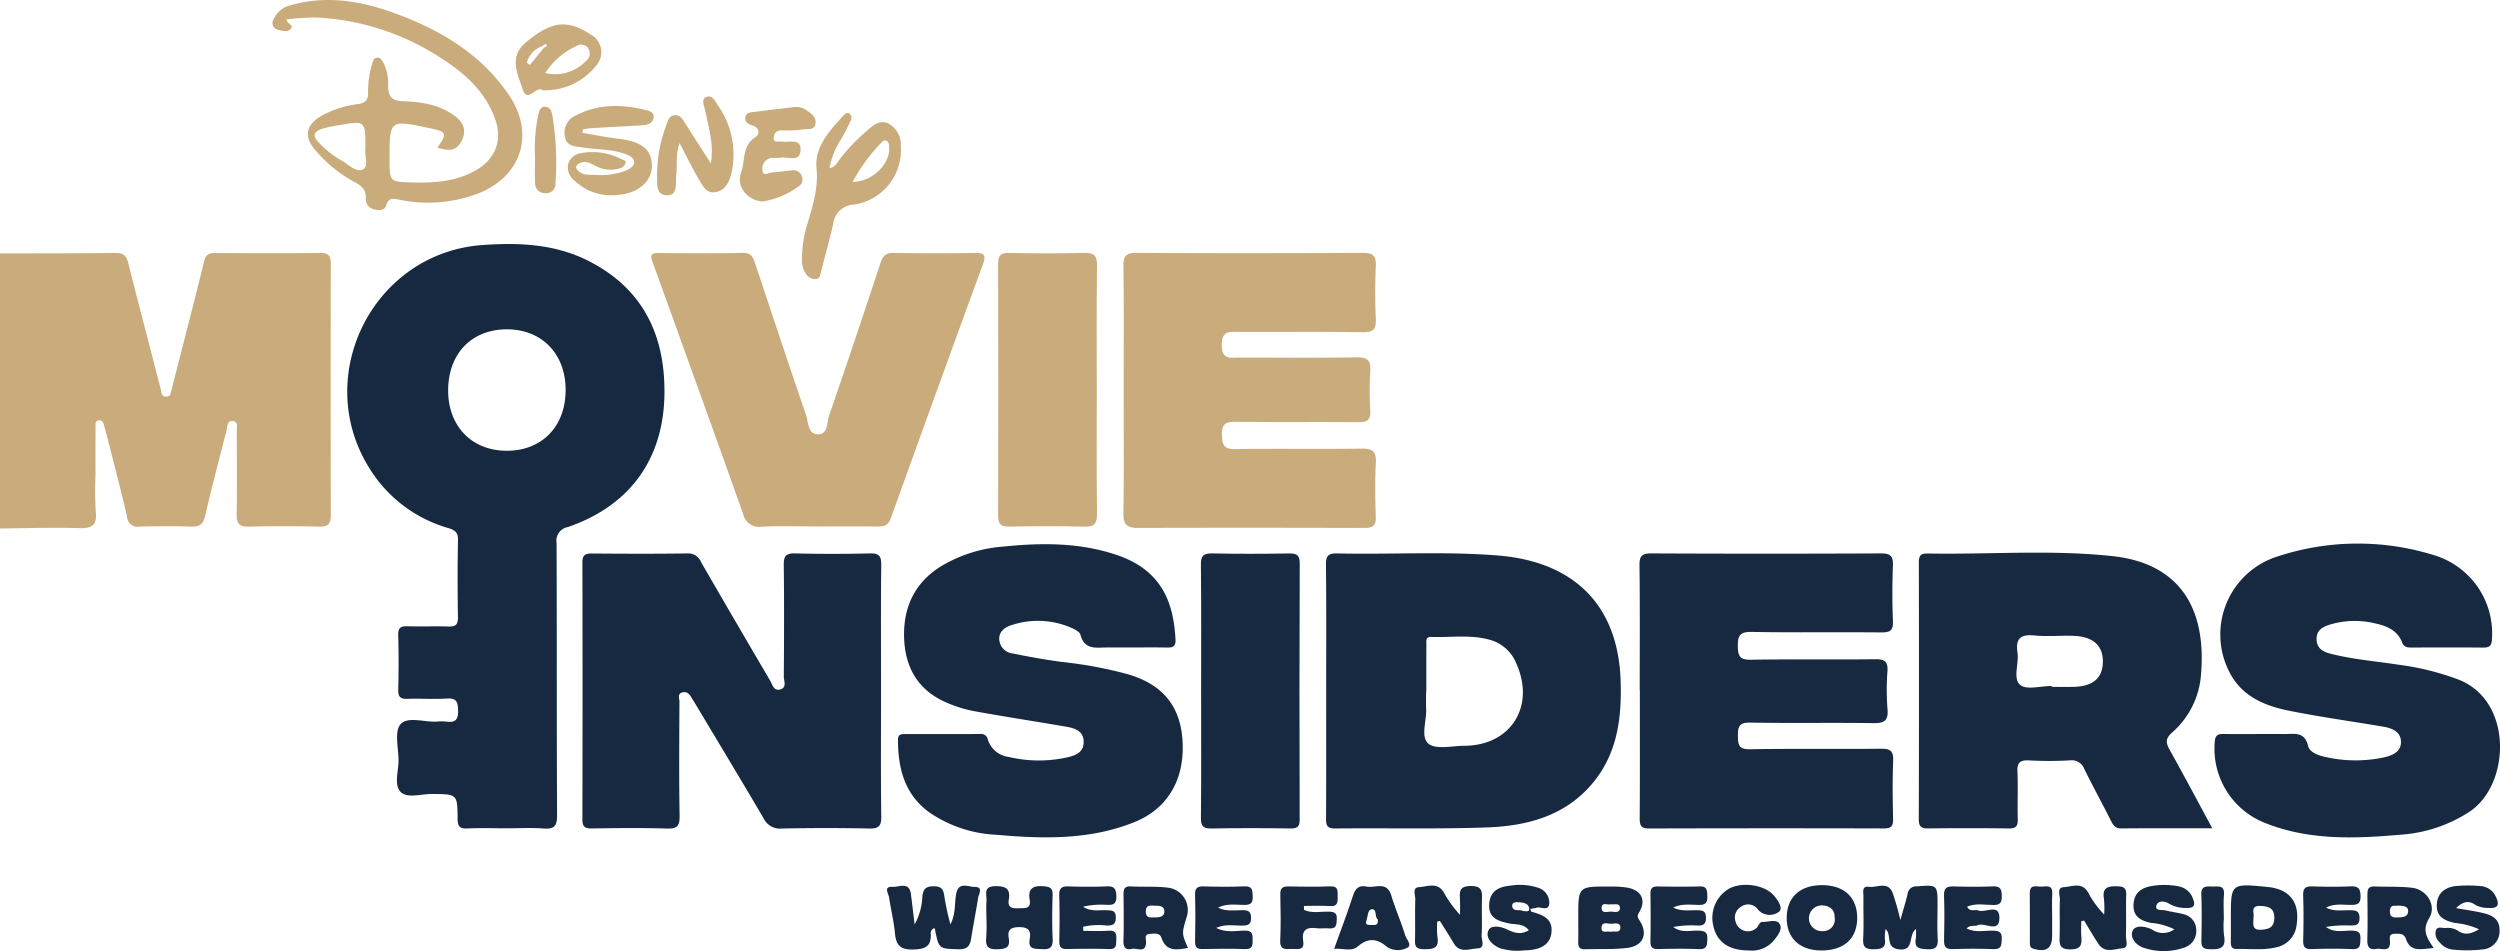
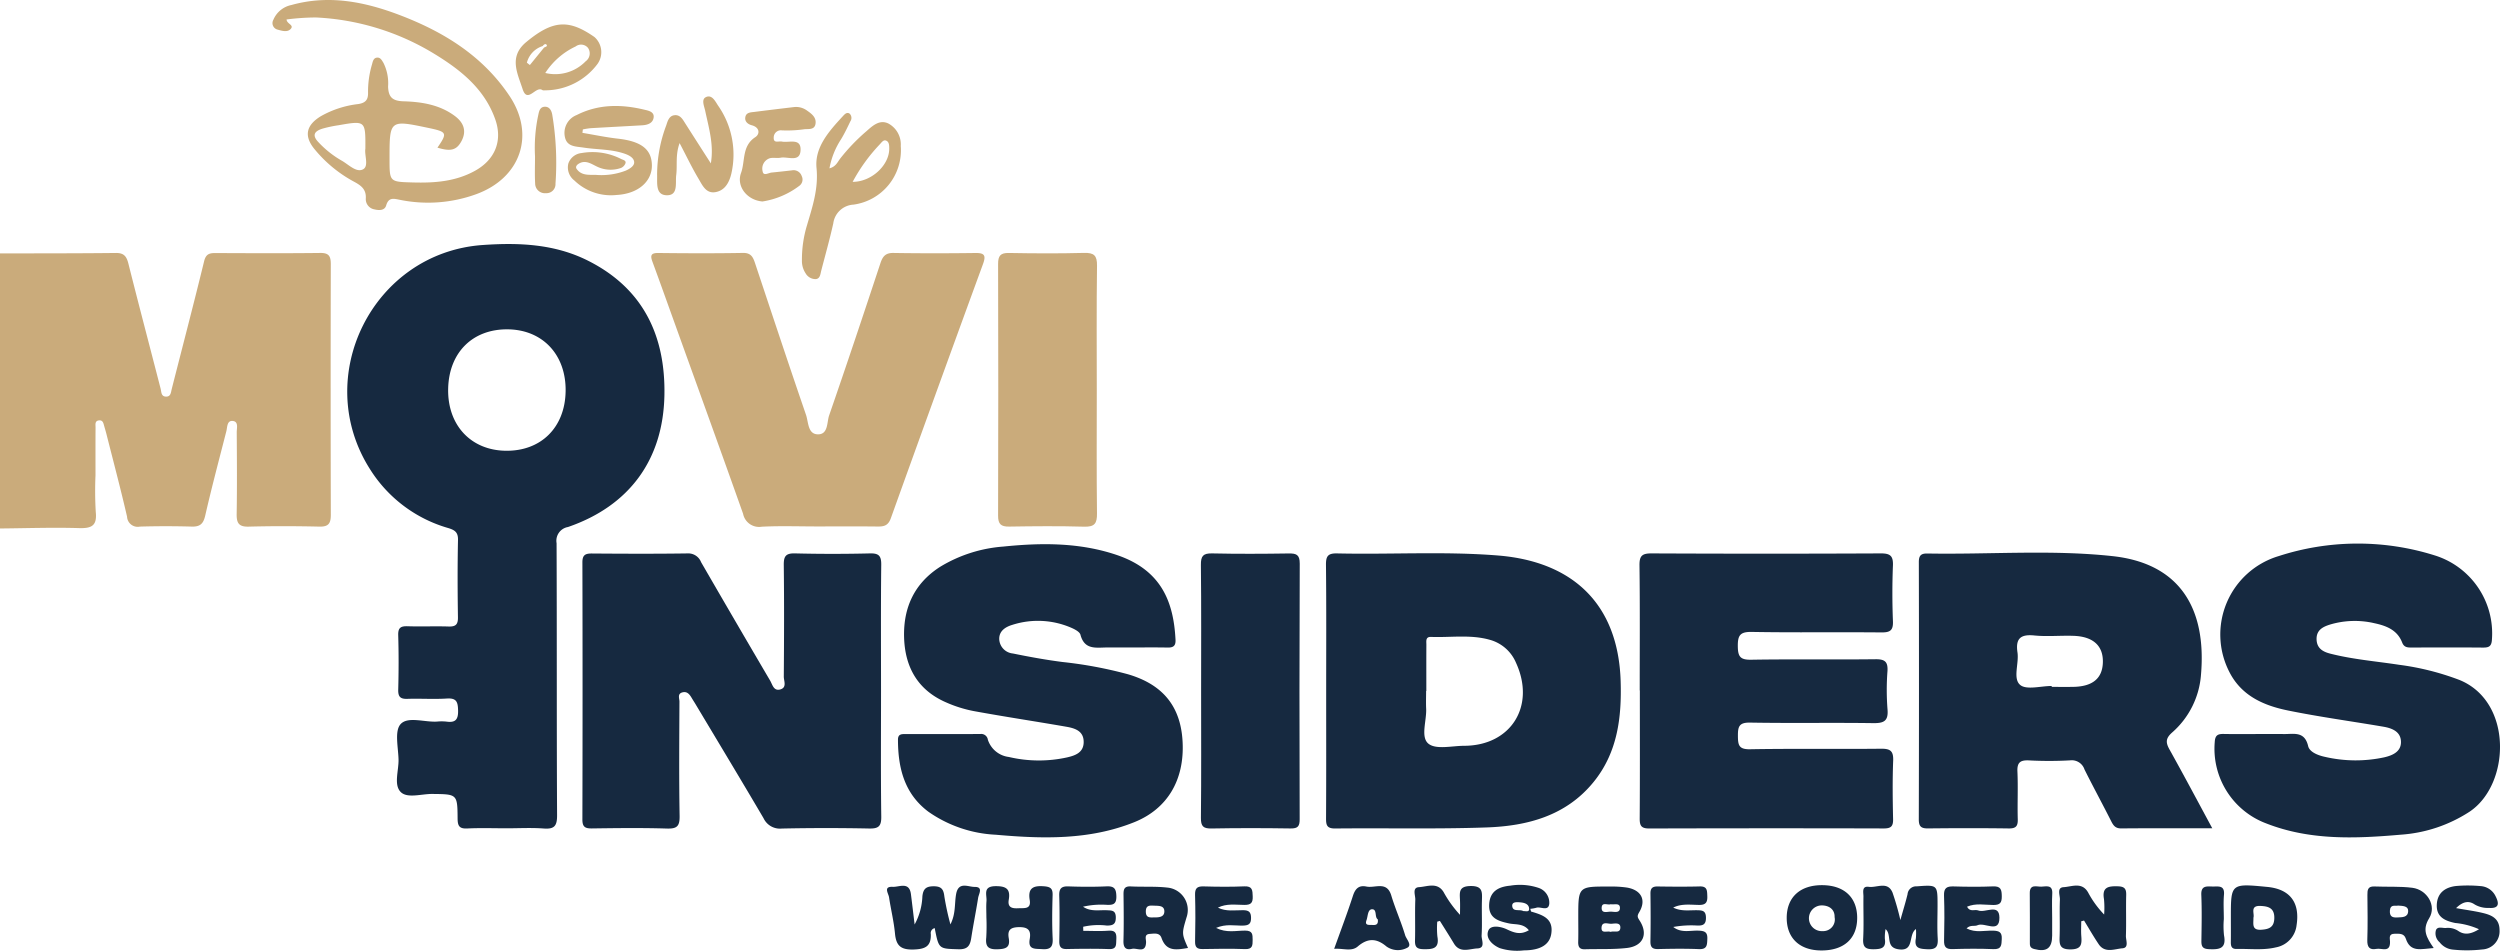
<svg xmlns="http://www.w3.org/2000/svg" width="420.584" height="160" viewBox="0 0 420.584 160">
  <defs>
    <style>
      .cls-1 {
        fill: #caab7b;
      }

      .cls-2 {
        fill: #162940;
      }
    </style>
  </defs>
  <g id="Layer_2" data-name="Layer 2">
    <g id="Layer_1-2" data-name="Layer 1">
      <g>
        <path class="cls-1" d="M0,42.635c6.498-.017,12.996-0,19.493-.077,1.379-.016,1.805.591,2.11,1.803,1.764,7.011,3.611,14.002,5.413,21.003.15.582.076,1.335.903,1.36.821.025.826-.702.977-1.296,1.818-7.154,3.694-14.293,5.44-21.464.294-1.209.863-1.395,1.893-1.391,5.887.024,11.774.053,17.66-.017,1.485-.017,1.764.599,1.761,1.906q-.049,21.057.004,42.114c.004,1.426-.333,2.055-1.904,2.019-3.973-.092-7.952-.103-11.925.004-1.692.045-2.035-.644-2.01-2.154.076-4.576.042-9.155.012-13.732-.004-.696.344-1.804-.686-1.894-.969-.085-.886,1.039-1.063,1.732-1.206,4.721-2.463,9.431-3.55,14.179-.32,1.397-.866,1.903-2.283,1.861q-4.354-.128-8.714.001a1.79,1.79,0,0,1-2.155-1.669c-1.076-4.671-2.307-9.307-3.482-13.955-.112-.442-.249-.878-.371-1.318-.122-.442-.215-.965-.81-.93-.813.048-.632.735-.636,1.221-.021,2.67-.01,5.341-.01,8.011a60.281,60.281,0,0,0,.044,6.175c.24,2.316-.682,2.782-2.822,2.718-4.425-.134-8.859.025-13.289.063Z" />
        <path class="cls-2" d="M85.262,139.347c-2.217,0-4.439-.08-6.651.03-1.358.067-1.618-.448-1.627-1.693-.028-4.1-.08-4.068-4.241-4.115-1.822-.021-4.2.789-5.322-.319-1.219-1.202-.329-3.605-.374-5.48-.049-2.041-.697-4.794.347-5.946,1.217-1.344,4.022-.298,6.133-.43a7.939,7.939,0,0,1,1.604.007c1.508.215,1.974-.374,1.934-1.89-.037-1.39-.239-2.101-1.873-1.996-2.208.142-4.435-.019-6.649.056-1.194.04-1.58-.346-1.547-1.557.082-3.05.088-6.106-.002-9.156-.037-1.264.436-1.538,1.585-1.501,2.292.074,4.589-.031,6.88.043,1.176.038,1.602-.309,1.583-1.538-.066-4.349-.082-8.7.009-13.048.027-1.309-.592-1.655-1.651-1.98a23.019,23.019,0,0,1-13.077-9.782c-10.053-15.614.395-36.533,18.878-37.833,6.114-.43,12.099-.174,17.673,2.613,9.318,4.659,13.09,12.628,12.903,22.647-.204,10.889-5.933,18.644-16.229,22.184a2.34,2.34,0,0,0-1.913,2.71c.064,15.262.004,30.524.084,45.785.01,1.824-.484,2.359-2.265,2.224C89.4,139.228,87.327,139.347,85.262,139.347Zm9.894-73.502c.108-6.106-3.808-10.339-9.657-10.437-5.954-.099-9.971,3.87-10.103,9.983-.132,6.103,3.787,10.343,9.65,10.441C90.997,75.932,95.048,71.929,95.156,65.846Z" />
        <path class="cls-2" d="M148.219,116.325c0,7.019-.053,14.038.04,21.056.022,1.63-.461,2.036-2.043,2.003q-7.336-.152-14.676.005a3.047,3.047,0,0,1-3.082-1.733c-3.78-6.433-7.636-12.821-11.466-19.224-.196-.327-.407-.645-.6-.973-.363-.617-.783-1.208-1.61-.971-.859.246-.474,1.019-.476,1.547-.028,6.408-.085,12.818.027,19.225.03,1.726-.426,2.185-2.143,2.131-4.2-.132-8.408-.078-12.612-.02-1.156.016-1.603-.264-1.6-1.511q.057-21.629.001-43.257c-.003-1.282.534-1.495,1.647-1.486,5.351.043,10.703.064,16.053-.015a2.311,2.311,0,0,1,2.268,1.473q5.772,9.985,11.616,19.928c.394.671.592,1.805,1.715,1.481,1.151-.333.578-1.43.583-2.159.049-6.256.071-12.512-.004-18.767-.018-1.465.326-1.998,1.89-1.959q6.303.159,12.612.002c1.531-.036,1.911.448,1.895,1.94C148.175,102.135,148.219,109.23,148.219,116.325Z" />
        <path class="cls-2" d="M223.107,116.329c0-7.094.042-14.189-.034-21.283-.016-1.467.314-1.979,1.871-1.943,9.014.207,18.045-.375,27.046.348,12.677,1.018,20.247,8.239,20.656,21.104.196,6.157-.524,12.071-4.58,17.039-4.625,5.665-11.12,7.369-17.982,7.609-8.475.296-16.967.084-25.451.177-1.453.016-1.552-.612-1.546-1.767C223.127,130.518,223.107,123.424,223.107,116.329Zm16.85-.078h-.038c0,.992-.039,1.986.008,2.976.096,2.034-.984,4.799.399,5.898,1.281,1.018,3.944.349,5.999.343,7.876-.022,12.044-6.698,8.727-13.944a6.711,6.711,0,0,0-4.494-3.91c-3.241-.895-6.541-.337-9.812-.464-.961-.037-.779.745-.782,1.316C239.949,111.061,239.957,113.656,239.957,116.251Z" />
        <path class="cls-2" d="M372.181,139.347c-5.401,0-10.356-.025-15.31.022-.952.009-1.312-.449-1.687-1.192-1.474-2.922-3.041-5.797-4.502-8.725a2.259,2.259,0,0,0-2.435-1.534,63.486,63.486,0,0,1-6.877.008c-1.468-.072-2.044.316-1.972,1.882.123,2.665-.019,5.341.057,8.009.034,1.182-.314,1.574-1.534,1.556-4.51-.066-9.021-.058-13.532-.004-1.163.014-1.587-.294-1.583-1.529q.058-21.63.006-43.261c-.002-1.083.328-1.48,1.433-1.46,10.392.188,20.829-.681,31.169.443,11.337,1.232,15.799,8.832,14.872,19.877a14.311,14.311,0,0,1-4.862,9.794c-1.121.992-1.087,1.703-.432,2.875C367.359,130.348,369.634,134.637,372.181,139.347Zm-27.017-23.942.001.152c1.22,0,2.441.02,3.661-.004,3.237-.062,4.875-1.436,4.947-4.121.074-2.766-1.604-4.342-4.904-4.461-2.209-.08-4.441.156-6.63-.064-2.345-.236-3.174.541-2.831,2.86.275,1.86-.811,4.378.446,5.454C340.904,116.119,343.341,115.405,345.164,115.405Z" />
        <path class="cls-2" d="M275.855,116.163c0-7.02.052-14.04-.039-21.058-.021-1.634.477-2.012,2.053-2.004q19.266.093,38.533,0c1.598-.008,2.117.416,2.053,2.036-.123,3.123-.122,6.259.001,9.382.061,1.562-.492,1.889-1.952,1.875-7.263-.07-14.528.046-21.789-.083-1.971-.035-2.376.567-2.357,2.413.017,1.755.42,2.295,2.257,2.264,6.955-.118,13.915 0,20.871-.083,1.588-.019,2.155.388,2.049,2.02a42.045,42.045,0,0,0,.007,6.403c.178,2.023-.652,2.354-2.463,2.327-6.88-.101-13.763.035-20.642-.09-1.876-.034-2.071.68-2.061,2.246.01,1.54.149,2.272,2.05,2.238,7.337-.132,14.679-.009,22.018-.089,1.582-.017,2.114.383,2.051,2.014-.127,3.276-.084,6.561-.014,9.841.026,1.202-.365,1.56-1.562,1.556q-19.725-.054-39.451.007c-1.352.005-1.625-.458-1.616-1.697.052-7.172.025-14.344.025-21.516Z" />
        <path class="cls-2" d="M190.233,108.928c-1.3 0-2.601.005-3.901-.001-1.839-.008-3.87.504-4.56-2.135-.134-.512-.99-.942-1.602-1.205a14.092,14.092,0,0,0-9.862-.465c-1.094.328-2.205.978-2.205,2.342a2.533,2.533,0,0,0,2.307,2.476c2.765.564,5.549,1.073,8.348,1.432a70.507,70.507,0,0,1,11.017,2.066c5.936,1.749,8.878,5.47,9.179,11.383.326,6.41-2.568,11.265-8.136,13.5-7.541,3.026-15.396,2.808-23.28,2.11a21.548,21.548,0,0,1-11.337-3.862c-4.059-3.034-5.125-7.366-5.132-12.136-.001-.919.571-.939,1.21-.939,4.207-.003,8.414.002,12.621-.006a1.125,1.125,0,0,1,1.291.957,4.248,4.248,0,0,0,3.533,2.904,21.989,21.989,0,0,0,9.786.073c1.331-.309,2.764-.773,2.8-2.529.038-1.907-1.438-2.373-2.9-2.628-5.192-.905-10.406-1.686-15.589-2.637a21.399,21.399,0,0,1-4.785-1.521c-4.701-2.092-6.808-5.958-6.939-10.927-.131-4.996,1.757-9.071,6.072-11.827A23.823,23.823,0,0,1,168.759,91.954c6.421-.656,12.818-.705,19.055,1.389,7.647,2.567,9.628,8.001,9.948,14.286.052,1.025-.37,1.332-1.334,1.312C194.364,108.899,192.298,108.928,190.233,108.928Z" />
        <path class="cls-2" d="M380.338,123.488c1.3-0,2.6-.013,3.899.003,1.665.021,3.474-.522,4.073,2.031.234.998,1.656,1.556,2.792,1.799a22.834,22.834,0,0,0,10.009.087c1.37-.316,2.813-.927,2.813-2.558 0-1.767-1.486-2.344-2.988-2.6-5.343-.912-10.723-1.641-16.03-2.724-4.032-.823-7.76-2.432-9.809-6.394a13.776,13.776,0,0,1,8.273-19.585,43.104,43.104,0,0,1,26.162-.132,13.734,13.734,0,0,1,9.694,14.177c-.063,1.179-.534,1.362-1.534,1.353-3.975-.037-7.951-.023-11.927-.008-.716.003-1.316,0-1.642-.844-.812-2.098-2.638-2.814-4.653-3.244a14.511,14.511,0,0,0-7.476.221c-1.14.358-2.31.886-2.269,2.484.04,1.561,1.121,2.11,2.33,2.418,3.782.963,7.675,1.277,11.522,1.864a44.626,44.626,0,0,1,10.175,2.552c9.043,3.666,8.582,17.579,1.718,22.163a24.195,24.195,0,0,1-11.588,3.872c-7.642.669-15.275.98-22.612-1.892a13.418,13.418,0,0,1-8.676-13.7c.065-1.19.563-1.374,1.552-1.354C376.209,123.518,378.274,123.488,380.338,123.488Z" />
-         <path class="cls-1" d="M189.04,65.539c0-6.943.057-13.887-.04-20.829-.024-1.754.551-2.169,2.224-2.161q19.037.094,38.074-.005c1.753-.01,2.231.531,2.16,2.212-.126,2.97-.13,5.954.002,8.924.076,1.707-.442,2.229-2.178,2.206-6.956-.093-13.914-.024-20.872-.049-1.575-.006-2.879-.236-2.871,2.216.009,2.575,1.525,2.1,2.983,2.102,6.575.008,13.151.07,19.725-.038,1.849-.03,2.397.552,2.282,2.335a56.799,56.799,0,0,0-.005,6.634c.08,1.525-.467,1.954-1.955,1.94-6.88-.065-13.762.024-20.642-.065-1.748-.023-2.398.383-2.361,2.259.034,1.754.447,2.364,2.306,2.336,7.032-.107,14.068.014,21.1-.081,1.824-.025,2.606.356,2.495,2.363-.169,3.043-.104,6.103-.018,9.153.04,1.416-.471,1.829-1.851,1.825q-19.137-.06-38.274-.005c-1.772.005-2.35-.642-2.325-2.442C189.098,79.427,189.04,72.483,189.04,65.539Z" />
        <path class="cls-1" d="M137.564,88.566c-3.137 0-6.279-.114-9.408.044a2.741,2.741,0,0,1-3.145-2.183c-3.695-10.418-7.463-20.811-11.208-31.212-1.343-3.73-2.672-7.465-4.04-11.186-.382-1.04-.269-1.483,1.005-1.468,4.743.058,9.488.074,14.23-.01,1.33-.023,1.683.69,2.016,1.69,2.842,8.529,5.666,17.064,8.589,25.566.412,1.198.283,3.211,1.954,3.262,1.802.055,1.53-2.022,1.935-3.19,2.943-8.499,5.793-17.03,8.615-25.57.386-1.167.853-1.776,2.21-1.753,4.589.075,9.181.068,13.771.007,1.537-.02,1.824.393,1.288,1.856q-7.819,21.354-15.503,42.758c-.44,1.228-1.118,1.415-2.209,1.402C144.297,88.542,140.93,88.566,137.564,88.566Z" />
        <path class="cls-2" d="M202.068,116.316c-.001-7.092.043-14.184-.037-21.275-.017-1.493.365-1.974,1.896-1.94,4.277.097,8.558.075,12.836.009,1.291-.02,1.903.168,1.897,1.702q-.087,21.504-.011,43.008c.003,1.177-.299,1.573-1.525,1.554-4.431-.069-8.864-.081-13.295.005-1.407.027-1.808-.368-1.794-1.788C202.109,130.5,202.069,123.408,202.068,116.316Z" />
        <path class="cls-1" d="M184.516,65.778c-0,6.869-.049,13.738.035,20.605.021,1.669-.394,2.275-2.162,2.223-4.202-.125-8.411-.082-12.616-.016-1.38.022-1.864-.418-1.86-1.829q.061-21.178.001-42.356c-.004-1.378.403-1.873,1.823-1.847,4.205.076,8.414.105,12.616-.011,1.704-.047,2.227.432,2.203,2.169C184.459,51.735,184.516,58.757,184.516,65.778Z" />
        <path class="cls-1" d="M48.208,3.276c.044.762,1.319.913.696,1.594-.543.593-1.446.328-2.174.12a1.124,1.124,0,0,1-.749-1.644A4.209,4.209,0,0,1,49.026.843C55.305-.916,61.329.291,67.185,2.513,74.59,5.323,81.176,9.364,85.704,16.12c4.397,6.56,1.896,13.82-5.584,16.546a23.674,23.674,0,0,1-12.835.954c-1.001-.192-1.9-.501-2.318.945-.253.877-1.208.848-1.972.66a1.747,1.747,0,0,1-1.456-1.82c.1-1.594-.829-2.223-2.064-2.883A22.08,22.08,0,0,1,52.972,25.163c-1.885-2.246-1.504-4.085,1.02-5.622a16.609,16.609,0,0,1,6.272-2.035c1.283-.195,1.694-.775,1.653-1.955a16.149,16.149,0,0,1,.673-4.739c.129-.481.244-1.135.942-1.122.51.01.731.497.975.883a7.653,7.653,0,0,1,.78,3.996c.069,1.715.669,2.418,2.592,2.473,3.039.087,6.107.569,8.662,2.489,1.434,1.078,2.014,2.48,1.099,4.201-.818,1.537-1.809,1.794-4.045,1.107,1.707-2.493,1.632-2.655-1.548-3.323-6.514-1.368-6.514-1.368-6.514,5.24-0,3.855.001,3.831,3.922,3.94,3.631.101,7.17-.147,10.449-1.959,3.368-1.861,4.694-5.043,3.409-8.673-1.844-5.21-5.932-8.39-10.43-11.117A41.982,41.982,0,0,0,53.15,2.939,39.735,39.735,0,0,0,48.208,3.276ZM61.467,25.016c.031-4.736.03-4.741-4.544-3.941a20.742,20.742,0,0,0-2.677.569c-1.257.397-1.851,1.036-.682,2.27a16.612,16.612,0,0,0,3.919,3.11c1.163.652,2.481,2.083,3.616,1.449C62.084,27.922,61.283,26.087,61.467,25.016Z" />
        <path class="cls-1" d="M139.544,28.319c1.072-.272,1.357-1.054,1.8-1.633a32.494,32.494,0,0,1,4.431-4.622c1.005-.884,2.174-2,3.662-1.294a3.992,3.992,0,0,1,2.101,3.793,9.228,9.228,0,0,1-7.958,9.863,3.628,3.628,0,0,0-3.394,3.154c-.595,2.672-1.341,5.311-2.027,7.963-.149.577-.183,1.342-.92,1.412a1.924,1.924,0,0,1-1.71-.975,3.764,3.764,0,0,1-.618-2.161,19.891,19.891,0,0,1,.834-5.857c.933-3.175,1.965-6.183,1.622-9.697-.341-3.493,2.121-6.216,4.425-8.713.293-.318.687-.769,1.158-.42a.998.998,0,0,1,.113,1.272c-.492,1.029-.986,2.064-1.577,3.037A13.282,13.282,0,0,0,139.544,28.319Zm3.903,2.273c3.147.014,6.158-2.785,6.153-5.577-.001-.545-.002-1.181-.564-1.373-.456-.156-.763.384-1.082.7A29.012,29.012,0,0,0,143.447,30.593Z" />
        <path class="cls-1" d="M97.985,22.35c1.989.332,3.968.751,5.969.977,3.851.435,5.624,1.732,5.715,4.36.095,2.747-2.214,4.9-5.901,5.11a8.858,8.858,0,0,1-7.146-2.439,2.757,2.757,0,0,1-1.007-2.85,2.627,2.627,0,0,1,2.232-1.761,10.6,10.6,0,0,1,6.673,1.012c.276.139.85.228.706.7a1.365,1.365,0,0,1-.754.796,5.252,5.252,0,0,1-4.003-.211c-.992-.46-2.016-1.255-3.206-.437-.267.183-.461.5-.273.779.817,1.212,2.121 1,3.318,1.039a11.361,11.361,0,0,0,4.949-.714c.65-.279,1.419-.76,1.434-1.359.019-.753-.795-1.207-1.528-1.468-2.26-.804-4.663-.694-6.993-1.054-1.29-.199-2.774-.123-3.123-1.734A3.224,3.224,0,0,1,97.015,19.355c3.662-1.86,7.494-1.833,11.368-.905.658.158,1.717.325,1.58,1.33-.131.952-1.024,1.247-1.918,1.299-2.895.168-5.792.316-8.687.487a12.859,12.859,0,0,0-1.302.207Z" />
        <path class="cls-2" d="M157.251,156.141a.856.856,0,0,0-.658.997c.069,2.063-.907,2.543-2.913,2.602-2.179.064-2.925-.678-3.115-2.7-.192-2.04-.693-4.049-.997-6.082-.099-.662-1.013-1.845.621-1.762,1.084.055,2.785-.935,3.061,1.24.201,1.582.385,3.165.619,5.094a10.676,10.676,0,0,0,1.309-4.757c.141-1.241.626-1.666,1.887-1.67,1.304-.004,1.674.497,1.809,1.717a45.249,45.249,0,0,0,1.019,4.694c.933-1.823.663-3.531.966-5.135.402-2.126,2.035-1.158,3.103-1.171,1.501-.018.702,1.156.594,1.842-.354,2.253-.812,4.489-1.159,6.743-.198,1.284-.594,1.952-2.152,1.903C157.944,159.592,157.94,159.706,157.251,156.141Z" />
        <path class="cls-2" d="M319.707,154.784c.497-1.771.897-3.051,1.207-4.353a1.441,1.441,0,0,1,1.523-1.317c3.528-.253,3.524-.3,3.524,3.232,0,1.832-.082,3.668.027,5.494.08,1.338-.207,1.927-1.718,1.855-1.331-.063-2.281-.143-1.956-1.834a9.421,9.421,0,0,0,.013-1.566c-1.373.983-.158,3.86-3.001,3.398-2.185-.356-.993-2.434-2.112-3.388a7.518,7.518,0,0,0-.117,1.628c.228,1.51-.512,1.741-1.83,1.761-1.369.021-1.9-.299-1.82-1.77.128-2.359.013-4.731.048-7.096.01-.676-.342-1.806.906-1.634,1.354.187,3.17-1.009,3.988.978A44.35,44.35,0,0,1,319.707,154.784Z" />
        <path class="cls-1" d="M128.265,33.896c-2.581-.215-4.42-2.544-3.6-4.791.732-2.006.114-4.54,2.41-6.036.779-.508.772-1.634-.607-1.997-.603-.159-1.176-.582-1.09-1.291.108-.896.93-.875,1.599-.96q3.292-.419,6.588-.805a3.1,3.1,0,0,1,2.176.566c.75.528,1.579,1.105,1.468,2.16-.13,1.231-1.303.894-2.016,1.018a20.206,20.206,0,0,1-3.654.172,1.207,1.207,0,0,0-1.373,1.206c-.055,1.036.848.567,1.355.674,1.201.254,3.273-.677,3.159,1.486-.11,2.088-2.149.995-3.351,1.233-.591.117-1.25-.063-1.824.092a1.83,1.83,0,0,0-1.207,2.193c.128.867.978.264,1.517.212,1.14-.11,2.279-.237,3.417-.369a1.438,1.438,0,0,1,1.638.953,1.306,1.306,0,0,1-.398,1.65A13.693,13.693,0,0,1,128.265,33.896Z" />
        <path class="cls-1" d="M119.587,27.486c.534-3.127-.339-5.947-.941-8.807-.168-.801-.692-1.914.076-2.319,1.009-.531,1.585.631,2.051,1.36a14.379,14.379,0,0,1,2.257,11.519c-.361,1.488-1.084,2.816-2.685,3.087-1.585.268-2.195-1.193-2.83-2.256-1.084-1.815-1.996-3.732-3.183-5.993-.734,2.025-.355,3.742-.57,5.384-.172,1.313.398,3.456-1.636,3.387-1.895-.064-1.525-2.109-1.579-3.51a23.693,23.693,0,0,1,1.541-8.256c.228-.701.461-1.575,1.348-1.694.998-.134,1.421.705,1.874,1.415Q117.444,24.148,119.587,27.486Z" />
        <path class="cls-2" d="M265.518,154.291c-0-5.157,0-5.165,5.255-5.141a17.528,17.528,0,0,1,2.965.173c2.386.422,3.254,2.093,2.039,4.13-.406.68-.288.872.079,1.444,1.452,2.262.567,4.27-2.15,4.584-2.338.27-4.722.145-7.085.218-.948.029-1.137-.481-1.114-1.295C265.546,157.034,265.518,155.662,265.518,154.291Zm5.461,2.487c.518-.231,1.538.294,1.615-.648.082-1.007-.93-.746-1.526-.721-.581.024-1.539-.431-1.631.59C269.333,157.17,270.382,156.543,270.979,156.779Zm-.002-4.659c-.508.195-1.425-.389-1.516.497-.117,1.14.917.755,1.503.753.597-.002,1.627.336,1.561-.713C272.474,151.86,271.539,152.235,270.977,152.119Z" />
        <path class="cls-2" d="M241.793,155.052a14.375,14.375,0,0,0,.024,2.499c.372,2.078-.807,2.162-2.37,2.132-1.136-.021-1.426-.428-1.396-1.485.063-2.285-.03-4.574.049-6.858.025-.73-.569-2.021.62-2.09,1.378-.08,3.091-.903,4.148.839a19.002,19.002,0,0,0,2.755,3.818c0-.854.035-1.71-.008-2.561-.065-1.281-.171-2.254,1.768-2.286,2.032-.034,1.974.965,1.93,2.364-.061,1.98.062,3.967-.056,5.942-.045.756.713,2.137-.717,2.193-1.304.052-2.931.855-3.941-.828-.767-1.279-1.572-2.535-2.36-3.801Z" />
        <path class="cls-2" d="M330.921,152.539c.499.967,1.305.399,1.875.626,1.204.479,3.546-1.252,3.573,1.201.03,2.777-2.472.713-3.699,1.294-.486.23-1.192-.125-1.83.529,1.517.781,3.022.334,4.445.376,1.044.031,1.535.244,1.479,1.401-.049,1-.007,1.771-1.414,1.709-2.288-.101-4.585-.073-6.875-.007-1.123.032-1.444-.394-1.417-1.467.062-2.515.083-5.034-.007-7.547-.045-1.259.451-1.563,1.602-1.529,2.214.067,4.434.088,6.646-.006,1.337-.057,1.457.593,1.468,1.665.01,1.06-.265,1.467-1.408,1.465C333.909,152.246,332.395,151.9,330.921,152.539Z" />
        <path class="cls-2" d="M350.133,154.991c0,.831-.051,1.666.012,2.492.103,1.349.048,2.23-1.822,2.239-1.884.009-1.867-.891-1.824-2.229.067-2.052-.036-4.11.046-6.161.029-.728-.562-2.016.621-2.08,1.368-.074,3.077-.925,4.115.875a16.543,16.543,0,0,0,2.704,3.728,15.127,15.127,0,0,0-.025-2.598c-.359-2.031.741-2.196,2.336-2.151,1.127.032,1.431.423,1.402,1.482-.062,2.281.03,4.566-.048,6.846-.025.731.557,2.013-.58,2.101-1.311.101-2.944.873-3.994-.681-.874-1.294-1.649-2.656-2.468-3.988Z" />
        <path class="cls-2" d="M375.306,154.335c-0-5.717-0-5.717,6.127-5.126,3.82.369,5.514,2.619,4.933,6.41a4.273,4.273,0,0,1-3.486,3.761c-2.169.521-4.412.213-6.623.265-.864.021-.966-.51-.956-1.194C375.32,157.079,375.306,155.707,375.306,154.335Zm3.797.053c.021,1.031-.339,2.137,1.339,2.025,1.335-.09,2.149-.449,2.173-1.961.028-1.685-.983-1.991-2.344-2.044C378.467,152.338,379.323,153.705,379.104,154.388Z" />
        <path class="cls-2" d="M165.945,154.324c0-.912-.058-1.83.015-2.736.085-1.047-.665-2.489,1.524-2.506,1.802-.014,2.532.478,2.223,2.287-.226,1.325.577,1.487,1.636,1.43.974-.053,2.158.209,1.889-1.399-.341-2.035.643-2.441,2.433-2.295,1.073.088,1.453.386,1.42,1.481-.072,2.431-.11,4.87.01,7.297.071,1.422-.375,1.893-1.783,1.793-1.177-.084-2.396.141-2.076-1.704.242-1.394-.205-2.021-1.808-1.997-1.455.022-1.958.505-1.723,1.848.28,1.602-.512,1.836-1.921,1.877-1.562.046-2.016-.485-1.865-1.956A33.552,33.552,0,0,0,165.945,154.324Z" />
        <path class="cls-2" d="M409.431,159.491c-2.111.142-3.906.812-4.693-1.581-.306-.932-1.137-.826-1.905-.82-1.024.009-.77.774-.752,1.312.065,1.957-1.411,1.062-2.274,1.231-1.187.234-1.588-.307-1.547-1.513.084-2.508.042-5.021.017-7.531-.008-.846.048-1.504,1.174-1.455,2.13.093,4.284-.045,6.389.223,2.48.316,4.118,3.03,2.833,5.109C407.472,156.409,408.172,157.675,409.431,159.491Zm-5.986-7.142c-.47.124-1.316-.281-1.385.846-.055.906.327,1.202,1.192,1.154.845-.046,1.858.038,1.883-1.082C405.155,152.411,404.251,152.403,403.445,152.35Z" />
        <path class="cls-2" d="M182.244,156.6c1.409,0,2.824.079,4.225-.024,1.224-.09,1.387.485,1.332,1.491-.047.871.089,1.65-1.241,1.602-2.367-.085-4.74-.055-7.109-.009-1.047.021-1.263-.453-1.244-1.39.051-2.517.072-5.037-.007-7.553-.037-1.176.301-1.64,1.528-1.596,2.138.077,4.284.094,6.42-.005,1.331-.062,1.637.424,1.661,1.689.026,1.363-.612,1.462-1.659,1.416a13.558,13.558,0,0,0-3.947.318c1.283.874,2.684.532,4.025.597.815.039,1.468.006,1.488,1.171.02,1.166-.463,1.4-1.495,1.406a11.651,11.651,0,0,0-3.994.2Z" />
        <path class="cls-2" d="M204.895,152.697c1.371.686,2.813.423,4.221.428.98.004,1.349.304,1.353,1.305.004,1.026-.419,1.265-1.372,1.287-1.401.032-2.853-.332-4.515.392,1.758.879,3.358.449,4.876.449,1.274 0,1.276.63,1.278,1.557.002.934-.01,1.602-1.283,1.555-2.365-.087-4.737-.058-7.104-.008-.989.021-1.321-.312-1.297-1.314.063-2.591.069-5.185-.002-7.776-.03-1.092.304-1.481,1.414-1.449,2.29.066,4.586.092,6.874-.007,1.388-.06,1.371.677,1.409,1.691.041,1.096-.307,1.439-1.411,1.431C207.861,152.228,206.346,151.963,204.895,152.697Z" />
-         <path class="cls-2" d="M391.325,152.693c1.32.688,2.697.416,4.047.437.962.015,1.583.103,1.579,1.328-.004,1.302-.77,1.25-1.654,1.238a19.818,19.818,0,0,0-3.988.246c1.387,1.046,2.916.585,4.366.623,1.062.028,1.49.281,1.43,1.411-.052.986.029,1.762-1.383,1.699-2.284-.102-4.577-.076-6.864-.007-1.138.035-1.41-.414-1.383-1.47.066-2.51.085-5.026-.006-7.535-.045-1.231.395-1.578,1.564-1.539,2.134.071,4.274.086,6.406-.005,1.291-.055,1.677.36,1.686,1.663.009,1.325-.564,1.455-1.638,1.452C394.104,152.231,392.674,151.976,391.325,152.693Z" />
        <path class="cls-1" d="M91.9,15.195c-.229-.012-.515.058-.677-.053-1.092-.743-2.49,2.375-3.31-.174-.855-2.659-2.368-5.42.626-7.898,4.555-3.77,7.2-3.8,11.463-.846a3.4,3.4,0,0,1,.529,4.518A11.008,11.008,0,0,1,91.9,15.195ZM91.298,7.749a3.971,3.971,0,0,0-2.659,2.795l.503.397q1.189-1.459,2.375-2.922c.187-.139.646-.174.438-.486C91.785,7.277,91.47,7.506,91.298,7.749Zm.435,4.528a7.118,7.118,0,0,0,6.789-1.961,1.63,1.63,0,0,0,.393-2.266A1.506,1.506,0,0,0,96.843,7.815,12.336,12.336,0,0,0,91.733,12.277Z" />
        <path class="cls-2" d="M199.865,159.483c-1.849.287-3.625.706-4.459-1.683-.33-.945-1.235-.732-1.969-.687-1.008.061-.616.883-.63,1.395-.056,1.952-1.523.918-2.366,1.118-1.051.249-1.471-.222-1.439-1.35.074-2.584.044-5.171.012-7.757-.011-.882.109-1.45,1.217-1.393,2.052.107,4.126-.035,6.16.196a3.785,3.785,0,0,1,3.224,5.016C198.804,157.073,198.804,157.073,199.865,159.483Zm-5.726-5.146c.795.018,1.736-.034,1.744-1.002.008-1.028-1.001-.937-1.75-.971-.702-.032-1.37-.088-1.366.988C192.771,154.428,193.434,154.358,194.139,154.337Z" />
        <path class="cls-2" d="M281.492,152.687c1.344.674,2.721.421,4.074.446.88.016,1.408.116,1.432,1.214.027,1.189-.504,1.402-1.515,1.357a16.85,16.85,0,0,0-3.983.244c1.331,1.059,2.835.561,4.247.617,1.035.041,1.534.242,1.483,1.401-.044,1.009-.024,1.766-1.416,1.708-2.285-.095-4.578-.065-6.866-.01-1.015.024-1.31-.36-1.291-1.334.052-2.664.04-5.33.005-7.995-.012-.881.313-1.214,1.199-1.201,2.365.036,4.732.056,7.096-.007,1.281-.034,1.23.718,1.268,1.621.043,1.044-.243,1.504-1.392,1.491C284.387,152.221,282.892,151.988,281.492,152.687Z" />
        <path class="cls-2" d="M257.443,152.892c.104.329.111.454.152.466,1.89.556,3.779,1.139,3.384,3.724-.284,1.853-1.835,2.793-4.618,2.803a9.632,9.632,0,0,1-4.065-.384c-1.338-.584-2.412-1.725-1.904-2.952.419-1.013,2.15-.659,3.082-.217,1.247.591,2.314 1,3.729.164-.937-1.183-2.246-.911-3.34-1.148-1.82-.394-3.478-.874-3.331-3.245.138-2.231,1.657-2.931,3.56-3.107a9.83,9.83,0,0,1,4.747.376,2.639,2.639,0,0,1,1.801,2.667c-.15,1.37-1.474.405-2.22.686A5.547,5.547,0,0,1,257.443,152.892Zm-1.168.389c.378-.038,1.02.239.975-.421-.054-.795-.813-.997-1.495-1.054-.561-.047-1.439-.126-1.343.661C254.533,153.46,255.657,152.915,256.275,153.281Z" />
        <path class="cls-2" d="M306.357,159.899c-3.641-.025-5.813-2.121-5.772-5.571.04-3.405,2.268-5.429,5.958-5.414,3.704.015,5.887,2.045,5.897,5.484C312.449,157.905,310.215,159.925,306.357,159.899Zm2.284-5.611c.04-1.31-.938-1.957-2.146-1.969a2.165,2.165,0,1,0,.125,4.326A1.958,1.958,0,0,0,308.641,154.288Z" />
-         <path class="cls-2" d="M365.796,156.338a10.977,10.977,0,0,0-3.956-1.079c-1.682-.368-3.038-1.045-2.907-3.147.124-1.988,1.395-2.785,3.114-3.064a12.472,12.472,0,0,1,4.561.088,3.098,3.098,0,0,1,2.311,2.027c.363.916.369,1.629-.99,1.584a5.547,5.547,0,0,1-3.033-.725c-.699-.45-1.908-.597-2.135.381-.204.881 1.0.609,1.593.767.955.255,1.956.342,2.906.611a2.707,2.707,0,0,1,2.217,2.579,2.899,2.899,0,0,1-1.976,3.046,10.573,10.573,0,0,1-6.737.088c-1.416-.42-2.479-1.748-1.985-2.893.461-1.068,2.264-.744,3.285-.214A3.22,3.22,0,0,0,365.796,156.338Z" />
        <path class="cls-2" d="M224.451,159.626c1.141-3.19,2.221-6.026,3.154-8.909.395-1.219,1.001-1.835,2.284-1.568,1.454.301,3.424-.99,4.173,1.509.675,2.252,1.653,4.415,2.326,6.667.205.688,1.278,1.716.307,2.146a3.324,3.324,0,0,1-3.441-.238c-1.663-1.405-3.147-1.45-4.831-.007C227.35,160.146,225.964,159.506,224.451,159.626Zm7.342-4.956c-.577-.351-.08-1.698-.951-1.701-.762-.002-.704,1.172-.952,1.843-.336.909.405.776.894.795C231.303,155.628,231.923,155.702,231.793,154.67Z" />
        <path class="cls-2" d="M413.195,152.777c1.783.315,3.118.491,4.422.798,1.546.364,2.893.919,2.892,2.94a3.057,3.057,0,0,1-2.926,3.218,22.63,22.63,0,0,1-5.02.012,3.179,3.179,0,0,1-2.138-1.226,1.957,1.957,0,0,1-.608-2.061c.304-.656,1.099-.291,1.678-.342a3.144,3.144,0,0,1,2.131.542c1.007.665,2.1.497,3.423-.331a12.715,12.715,0,0,0-4.003-1.048c-1.649-.352-3.165-.95-3.098-3.027.066-2.046,1.418-2.986,3.251-3.197a22.958,22.958,0,0,1,4.112.016A3.014,3.014,0,0,1,419.852,150.8c.585,1.15.643,2.077-1.138,1.941a4.338,4.338,0,0,1-2.374-.57C415.485,151.582,414.487,151.502,413.195,152.777Z" />
-         <path class="cls-2" d="M294.274,159.898c-3.376.016-5.404-1.388-6.009-4.034a5.679,5.679,0,0,1,2.746-6.432c2.301-1.124,5.931-.53,7.426,1.236.69.815,1.596,2.128.836,2.729a2.618,2.618,0,0,1-3.5-.344,2.014,2.014,0,0,0-2.827-.541,2.11,2.11,0,0,0-.952,2.574,2.141,2.141,0,0,0,3.477,1.062c.405-.316.456-1.073,1.103-1.053.961.031,2.242-.534,2.802.313.548.828-.203,1.876-.824,2.642A4.766,4.766,0,0,1,294.274,159.898Z" />
-         <path class="cls-2" d="M219.388,153.08c1.329.612,2.77.249,4.155.289.917.026,1.401.189,1.351,1.262-.043.944-.075,1.672-1.319,1.554-.681-.065-1.383.063-2.058-.026-1.703-.224-2.574.271-2.274,2.17.269,1.697-1.051,1.276-1.958,1.309-.979.036-1.986.239-1.909-1.401.122-2.585.07-5.18.014-7.769-.022-.995.33-1.353,1.31-1.337,2.366.038,4.736.078,7.099-.014,1.336-.052,1.234.726,1.241,1.597.007.954.109,1.835-1.351,1.721-1.435-.112-2.886-.024-4.329-.024Z" />
        <path class="cls-1" d="M90.008,26.298a26.444,26.444,0,0,1,.516-6.804c.142-.634.232-1.488,1.099-1.536.843-.047,1.185.707,1.29,1.374a49.099,49.099,0,0,1,.538,11.576,1.51,1.51,0,0,1-1.595,1.591,1.647,1.647,0,0,1-1.826-1.641C89.944,29.342,90.008,27.818,90.008,26.298Z" />
        <path class="cls-2" d="M374.123,154.619a14.458,14.458,0,0,0,.028,2.722c.449,2.301-.831,2.423-2.571,2.338-1.06-.052-1.244-.499-1.231-1.402.038-2.576.092-5.155-.016-7.727-.067-1.608.916-1.424,1.91-1.408.96.016,2.047-.26,1.904,1.388C374.029,151.884,374.123,153.256,374.123,154.619Z" />
        <path class="cls-2" d="M345.243,154.438q0,1.479-0,2.957c-.004,2.16-.956,2.818-3.053,2.256-.757-.203-.699-.673-.7-1.189-.008-2.73.023-5.46-.014-8.19-.022-1.591,1.14-1.086,1.93-1.107.819-.022,1.941-.398,1.853,1.178C345.182,151.705,345.243,153.073,345.243,154.438Z" />
      </g>
    </g>
  </g>
</svg>